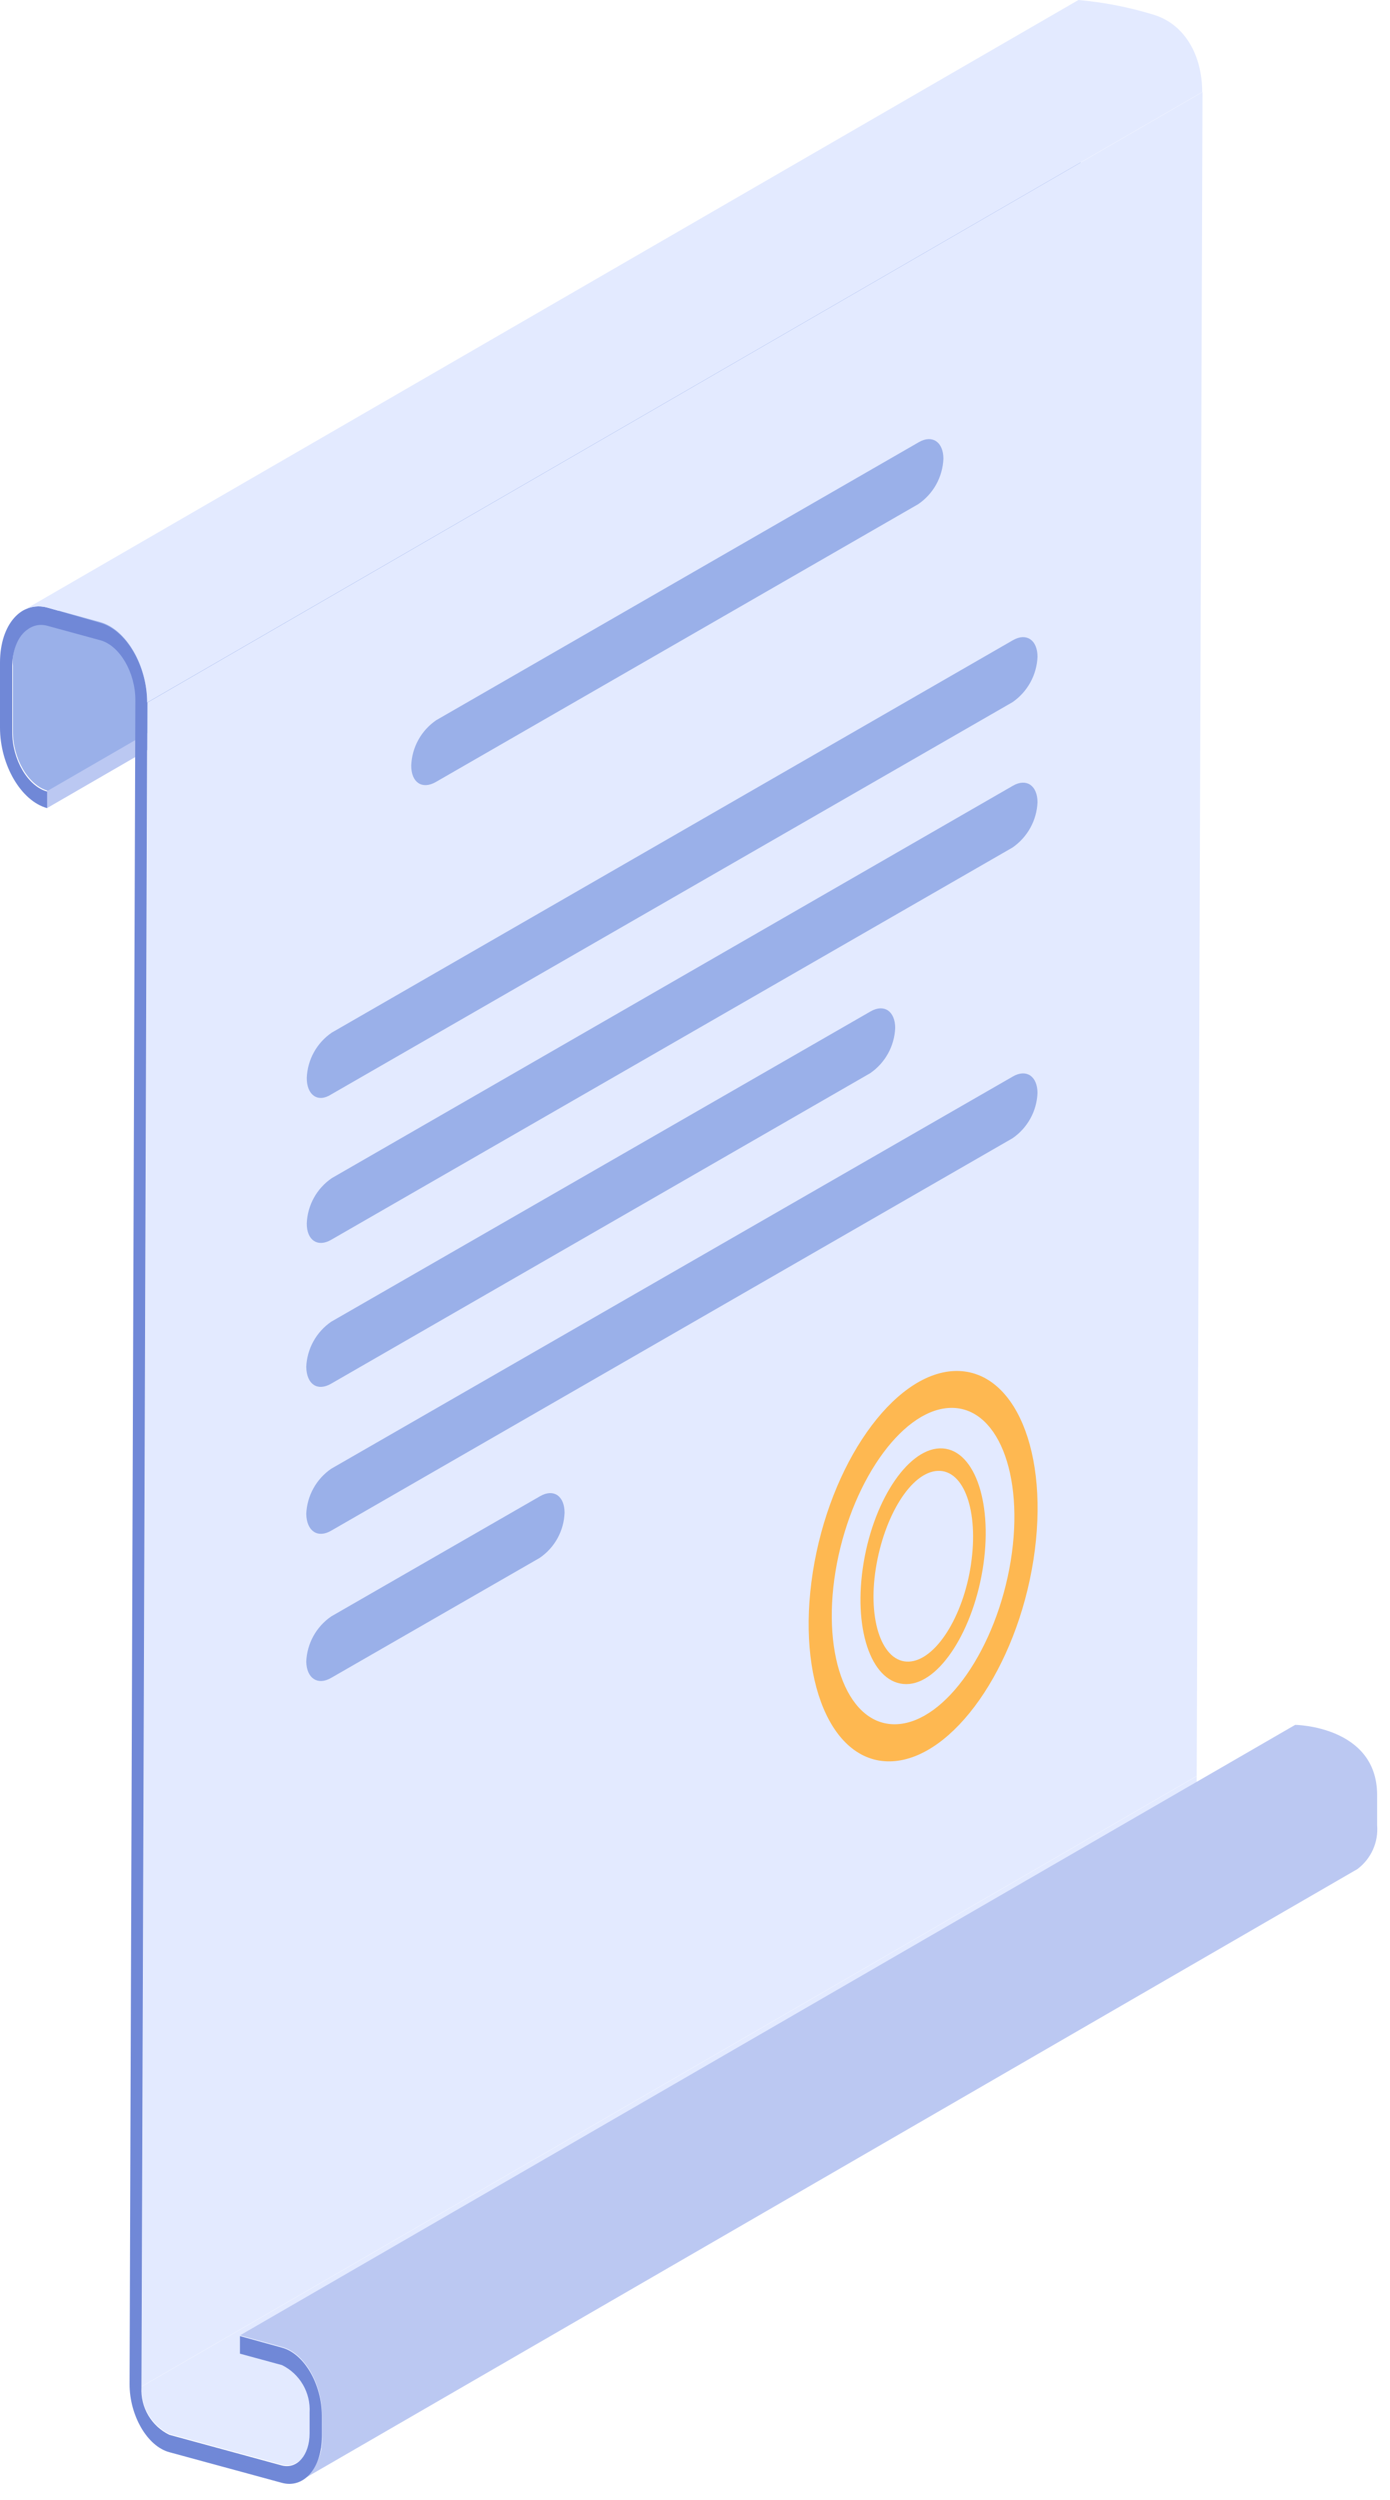
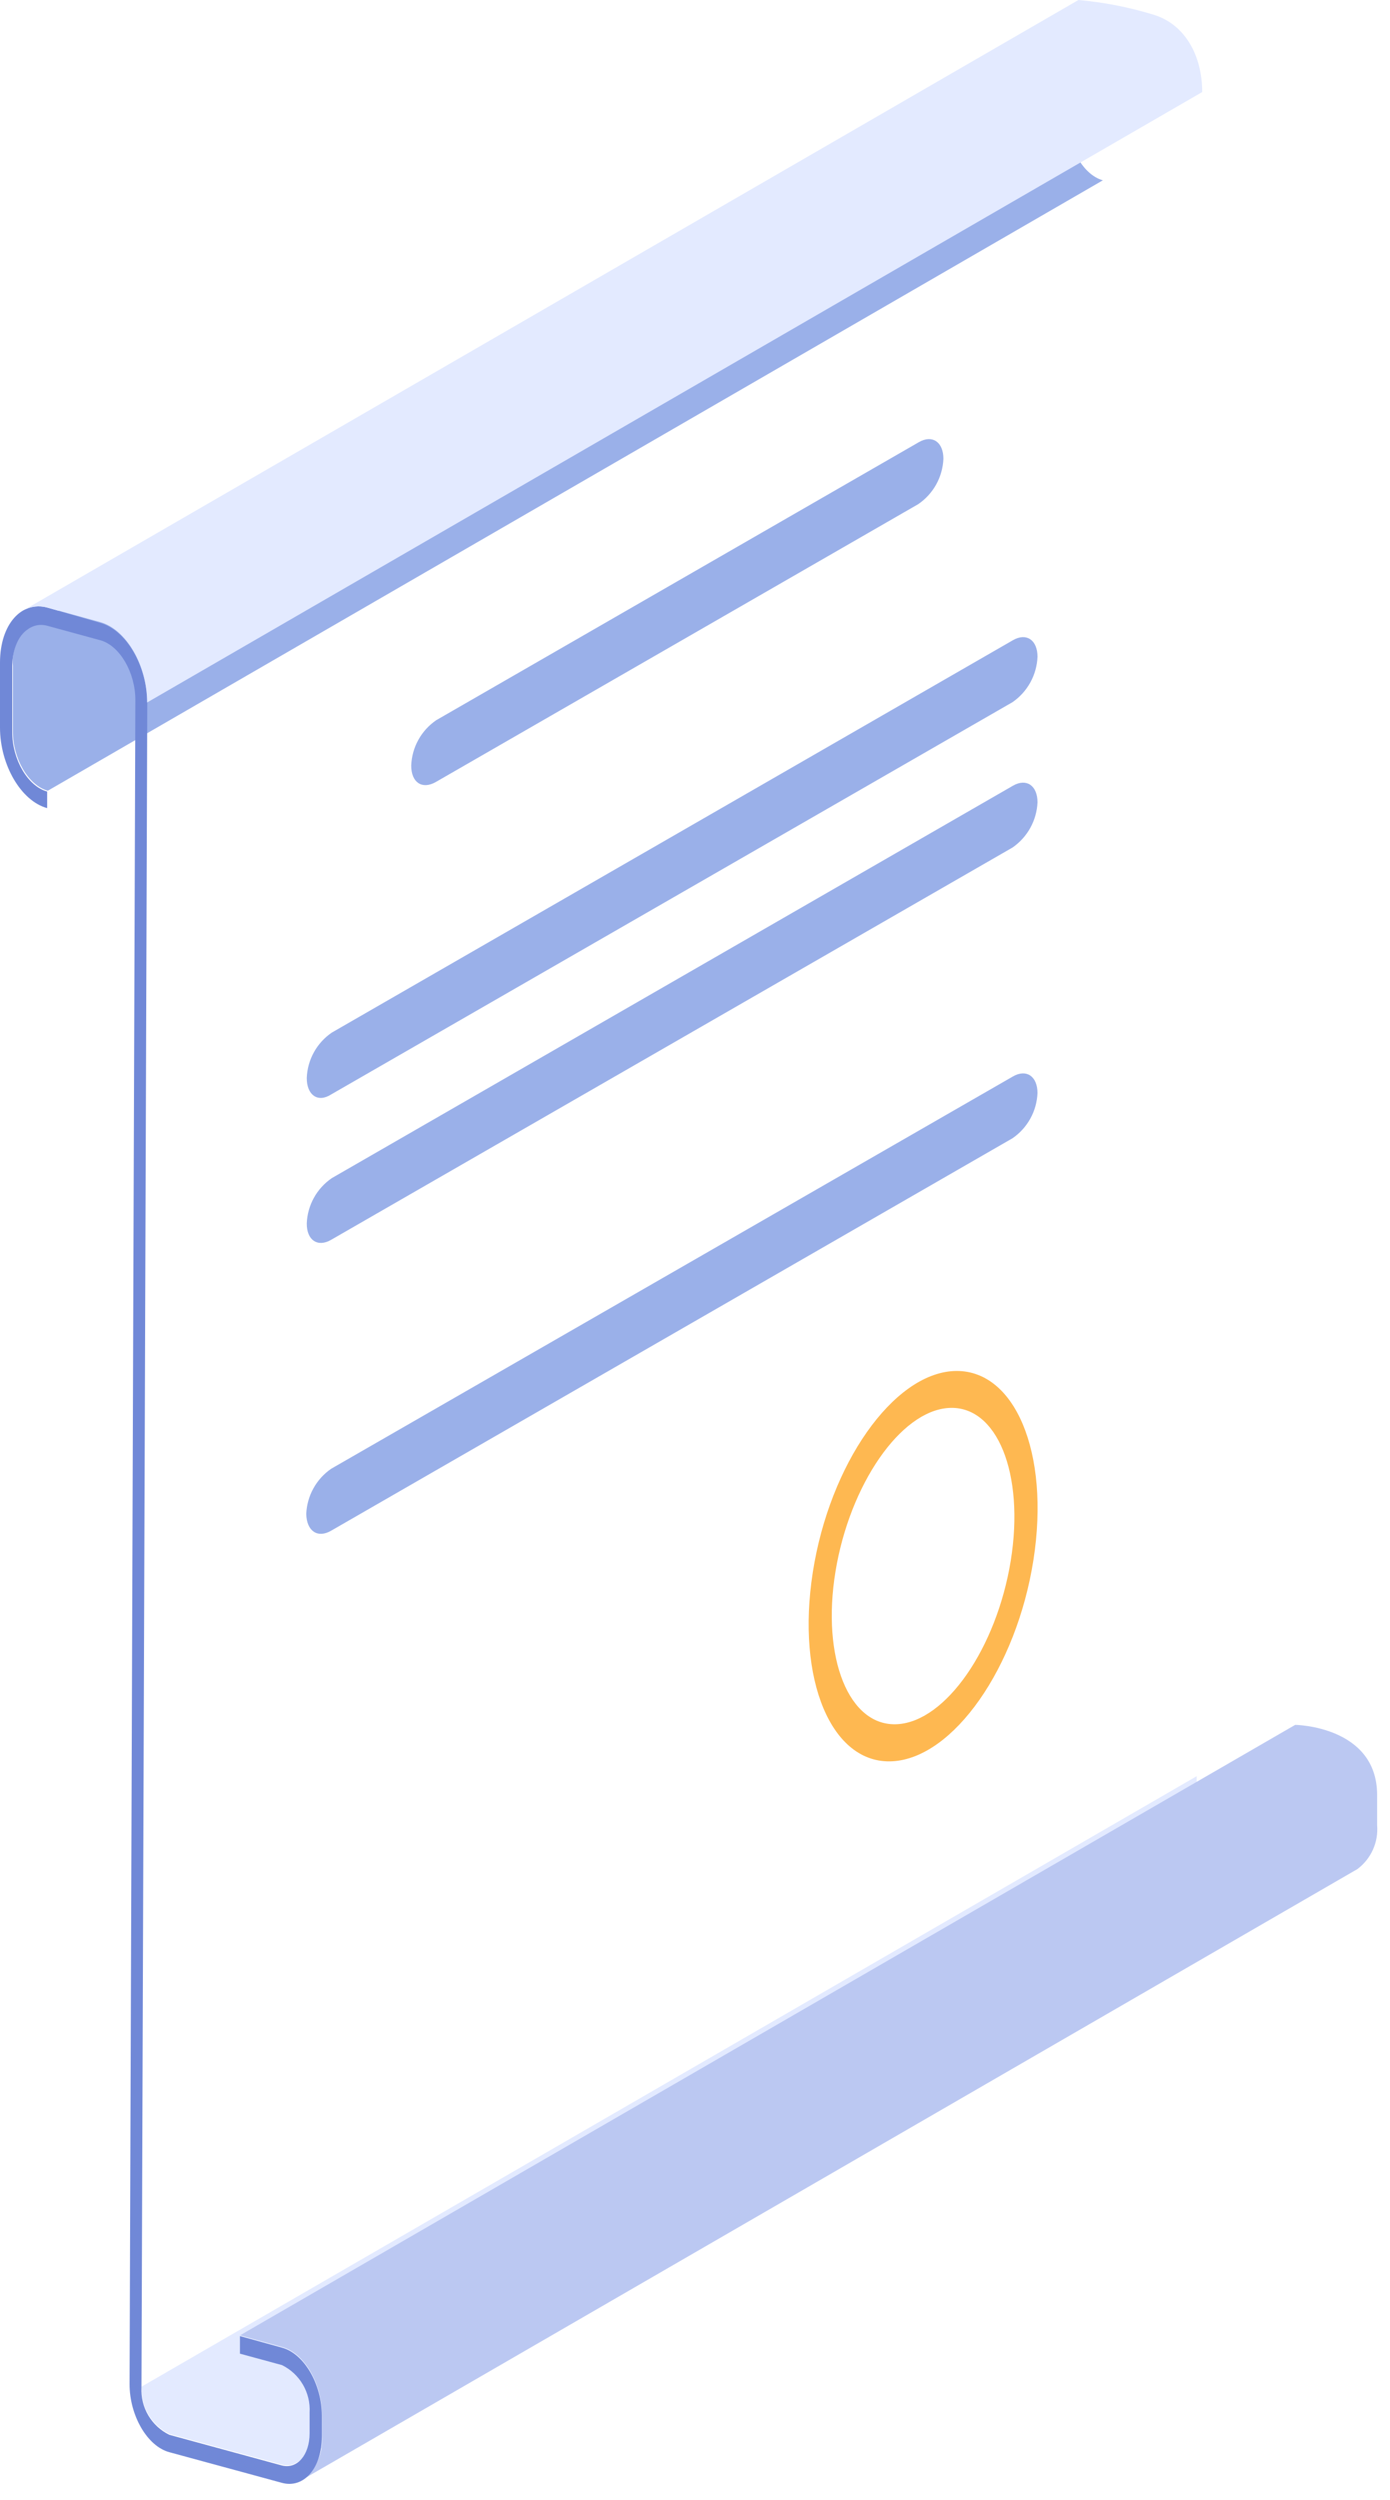
<svg xmlns="http://www.w3.org/2000/svg" width="84" height="151" viewBox="0 0 84 151" fill="none">
  <path d="M72.319 107.28C72.287 107.869 72.429 108.454 72.728 108.963C73.027 109.472 73.469 109.881 73.999 110.14L80.789 111.99C81.078 112.07 81.386 112.034 81.649 111.89L17.889 148.76C17.76 148.834 17.617 148.881 17.469 148.898C17.322 148.915 17.172 148.902 17.029 148.86L10.239 147.01C9.709 146.751 9.267 146.342 8.968 145.833C8.669 145.325 8.527 144.739 8.559 144.15L72.319 107.28Z" fill="#E3EAFF" />
  <path d="M78.272 104.18C78.272 104.18 83.222 104.25 83.222 108.42V110.24C83.264 110.746 83.177 111.255 82.969 111.719C82.761 112.182 82.438 112.585 82.032 112.89L18.272 149.77C18.678 149.465 19.001 149.062 19.209 148.599C19.417 148.135 19.504 147.626 19.462 147.12V145.86C19.462 143.96 18.392 142.11 17.052 141.75L14.512 141.05L78.272 104.18Z" fill="#BBC8F2" />
-   <path d="M2.84 48.81L66.6 11.94V10.88L2.84 47.76V48.81Z" fill="#BBC8F2" />
  <path d="M1.779 37.89L65.539 1.01C65.189 1.28 64.914 1.635 64.739 2.041C64.564 2.447 64.495 2.89 64.539 3.33V7.27C64.539 8.95 65.479 10.57 66.649 10.89L2.889 47.76C1.719 47.44 0.769 45.82 0.779 44.15V40.21C0.734 39.77 0.803 39.326 0.978 38.92C1.153 38.514 1.429 38.16 1.779 37.89Z" fill="#9AB0E9" />
-   <path d="M8.559 144.14L72.319 107.27L72.669 5.56L8.919 42.43L8.559 144.14Z" fill="#E3EAFF" />
  <path d="M2.88 36.7C1.3 36.27 0.01 37.7 0 40V43.94C0 46.2 1.27 48.38 2.85 48.81V47.81C1.68 47.49 0.73 45.87 0.74 44.2V40.26C0.74 38.58 1.74 37.48 2.87 37.8L6.06 38.67C7.23 38.99 8.18 40.61 8.18 42.28L7.83 144C7.83 145.9 8.9 147.75 10.23 148.11L17.03 149.96C18.36 150.33 19.45 149.07 19.45 147.17V145.91C19.45 144.01 18.38 142.16 17.04 141.8L14.5 141.1V142.16L17.04 142.85C17.568 143.11 18.009 143.52 18.305 144.029C18.602 144.537 18.743 145.122 18.71 145.71V146.97C18.71 148.29 17.95 149.16 17.02 148.91L10.23 147.06C9.7 146.801 9.258 146.392 8.959 145.883C8.66 145.375 8.518 144.789 8.55 144.2L8.9 42.48C8.9 40.23 7.63 38.05 6.05 37.62L2.88 36.7Z" fill="#7088D7" />
  <path d="M65.171 0C66.69 0.136 68.191 0.427 69.651 0.87C71.571 1.42 72.651 3.31 72.651 5.56L8.891 42.43C8.891 40.18 7.621 38 6.041 37.57L2.861 36.7C2.616 36.628 2.36 36.606 2.107 36.637C1.854 36.668 1.61 36.751 1.391 36.88L65.171 0Z" fill="#E3EAFF" />
  <path d="M26.342 47.23L55.492 30.45C55.941 30.143 56.313 29.736 56.577 29.26C56.84 28.784 56.989 28.254 57.012 27.71C57.012 26.71 56.352 26.23 55.522 26.71L26.362 43.5C25.914 43.806 25.545 44.212 25.283 44.686C25.02 45.16 24.873 45.689 24.852 46.23C24.842 47.26 25.512 47.71 26.342 47.23Z" fill="#9AB0E9" />
  <path d="M20.019 66.1L61.189 42.41C61.636 42.101 62.004 41.693 62.266 41.218C62.528 40.742 62.676 40.212 62.699 39.67C62.699 38.67 62.039 38.19 61.209 38.67L20.049 62.37C19.602 62.675 19.232 63.082 18.97 63.556C18.708 64.03 18.56 64.559 18.539 65.1C18.529 66.13 19.199 66.63 20.019 66.1Z" fill="#9AB0E9" />
  <path d="M20.019 74.88L61.189 51.19C61.634 50.882 62.002 50.476 62.264 50.002C62.526 49.528 62.675 49.001 62.699 48.46C62.699 47.46 62.039 46.98 61.209 47.46L20.049 71.16C19.602 71.466 19.232 71.872 18.97 72.346C18.708 72.82 18.56 73.349 18.539 73.89C18.529 74.91 19.199 75.36 20.019 74.88Z" fill="#9AB0E9" />
-   <path d="M20.018 83.57L52.588 64.82C53.034 64.513 53.403 64.107 53.665 63.633C53.927 63.159 54.075 62.631 54.098 62.09C54.098 61.09 53.438 60.61 52.608 61.09L20.018 79.83C19.571 80.136 19.202 80.542 18.94 81.016C18.678 81.49 18.53 82.019 18.508 82.56C18.528 83.63 19.198 84.05 20.018 83.57Z" fill="#9AB0E9" />
  <path d="M20.018 92.45L61.188 68.75C61.634 68.444 62.003 68.037 62.265 67.563C62.527 67.09 62.675 66.561 62.698 66.02C62.698 65.02 62.038 64.54 61.208 65.02L20.018 88.71C19.571 89.016 19.202 89.423 18.94 89.897C18.678 90.371 18.53 90.899 18.508 91.44C18.528 92.48 19.198 92.93 20.018 92.45Z" fill="#9AB0E9" />
-   <path d="M20.018 101.34L32.608 94.1C33.056 93.796 33.427 93.39 33.689 92.916C33.951 92.441 34.098 91.912 34.118 91.37C34.118 90.37 33.468 89.89 32.638 90.37L20.018 97.63C19.571 97.936 19.202 98.343 18.94 98.817C18.678 99.29 18.53 99.819 18.508 100.36C18.528 101.37 19.198 101.82 20.018 101.34Z" fill="#9AB0E9" />
-   <path d="M56.789 87.48C54.789 87.55 52.699 90.79 52.139 94.72C51.579 98.65 52.759 101.72 54.769 101.72C56.779 101.72 58.869 98.41 59.429 94.49C59.989 90.57 58.809 87.42 56.789 87.48ZM58.679 94.48C58.209 97.66 56.529 100.29 54.929 100.36C53.329 100.43 52.419 97.9 52.929 94.72C53.439 91.54 55.069 88.91 56.669 88.84C58.269 88.77 59.149 91.29 58.679 94.47V94.48Z" fill="#FEB851" />
  <path d="M57.631 82.81C53.951 83 50.141 88.44 49.121 94.95C48.101 101.46 50.251 106.58 53.931 106.38C57.611 106.18 61.431 100.74 62.451 94.23C63.471 87.72 61.311 82.63 57.631 82.81ZM61.081 94.27C60.221 99.55 57.161 103.97 54.231 104.14C51.301 104.31 49.631 100.14 50.491 94.91C51.351 89.68 54.411 85.22 57.331 85.04C60.251 84.86 61.931 89 61.081 94.27Z" fill="#FEB851" />
</svg>